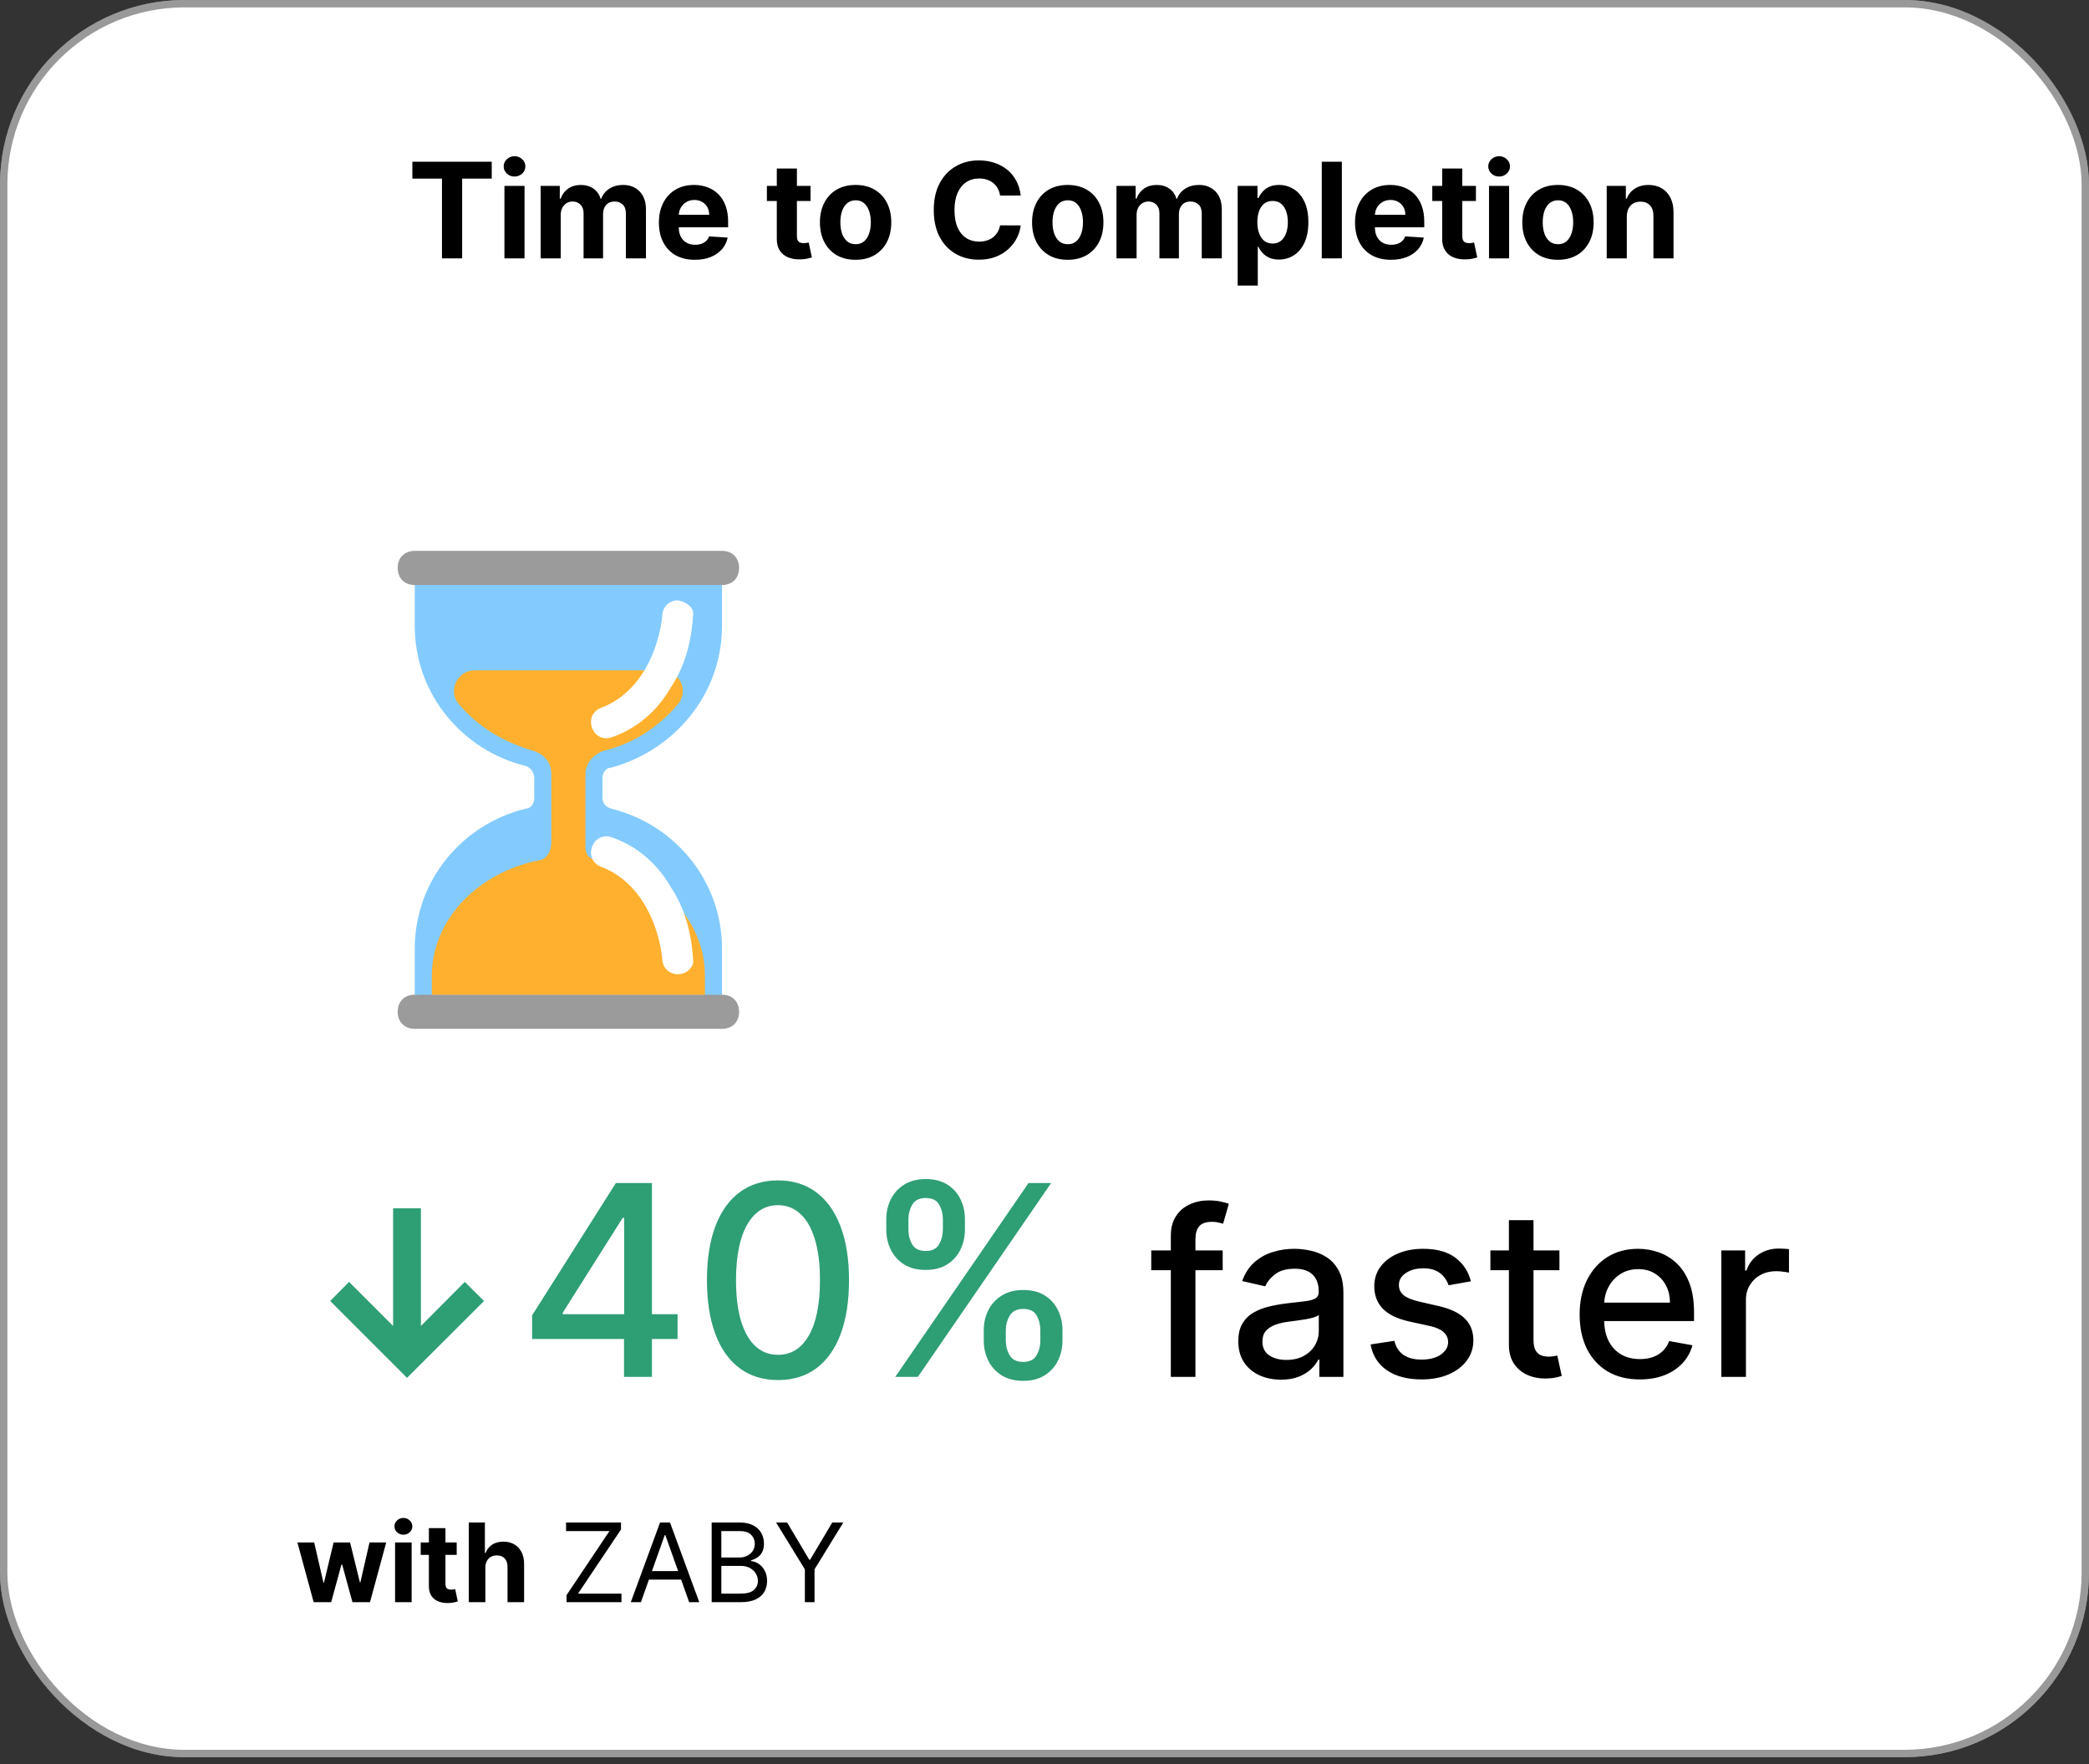
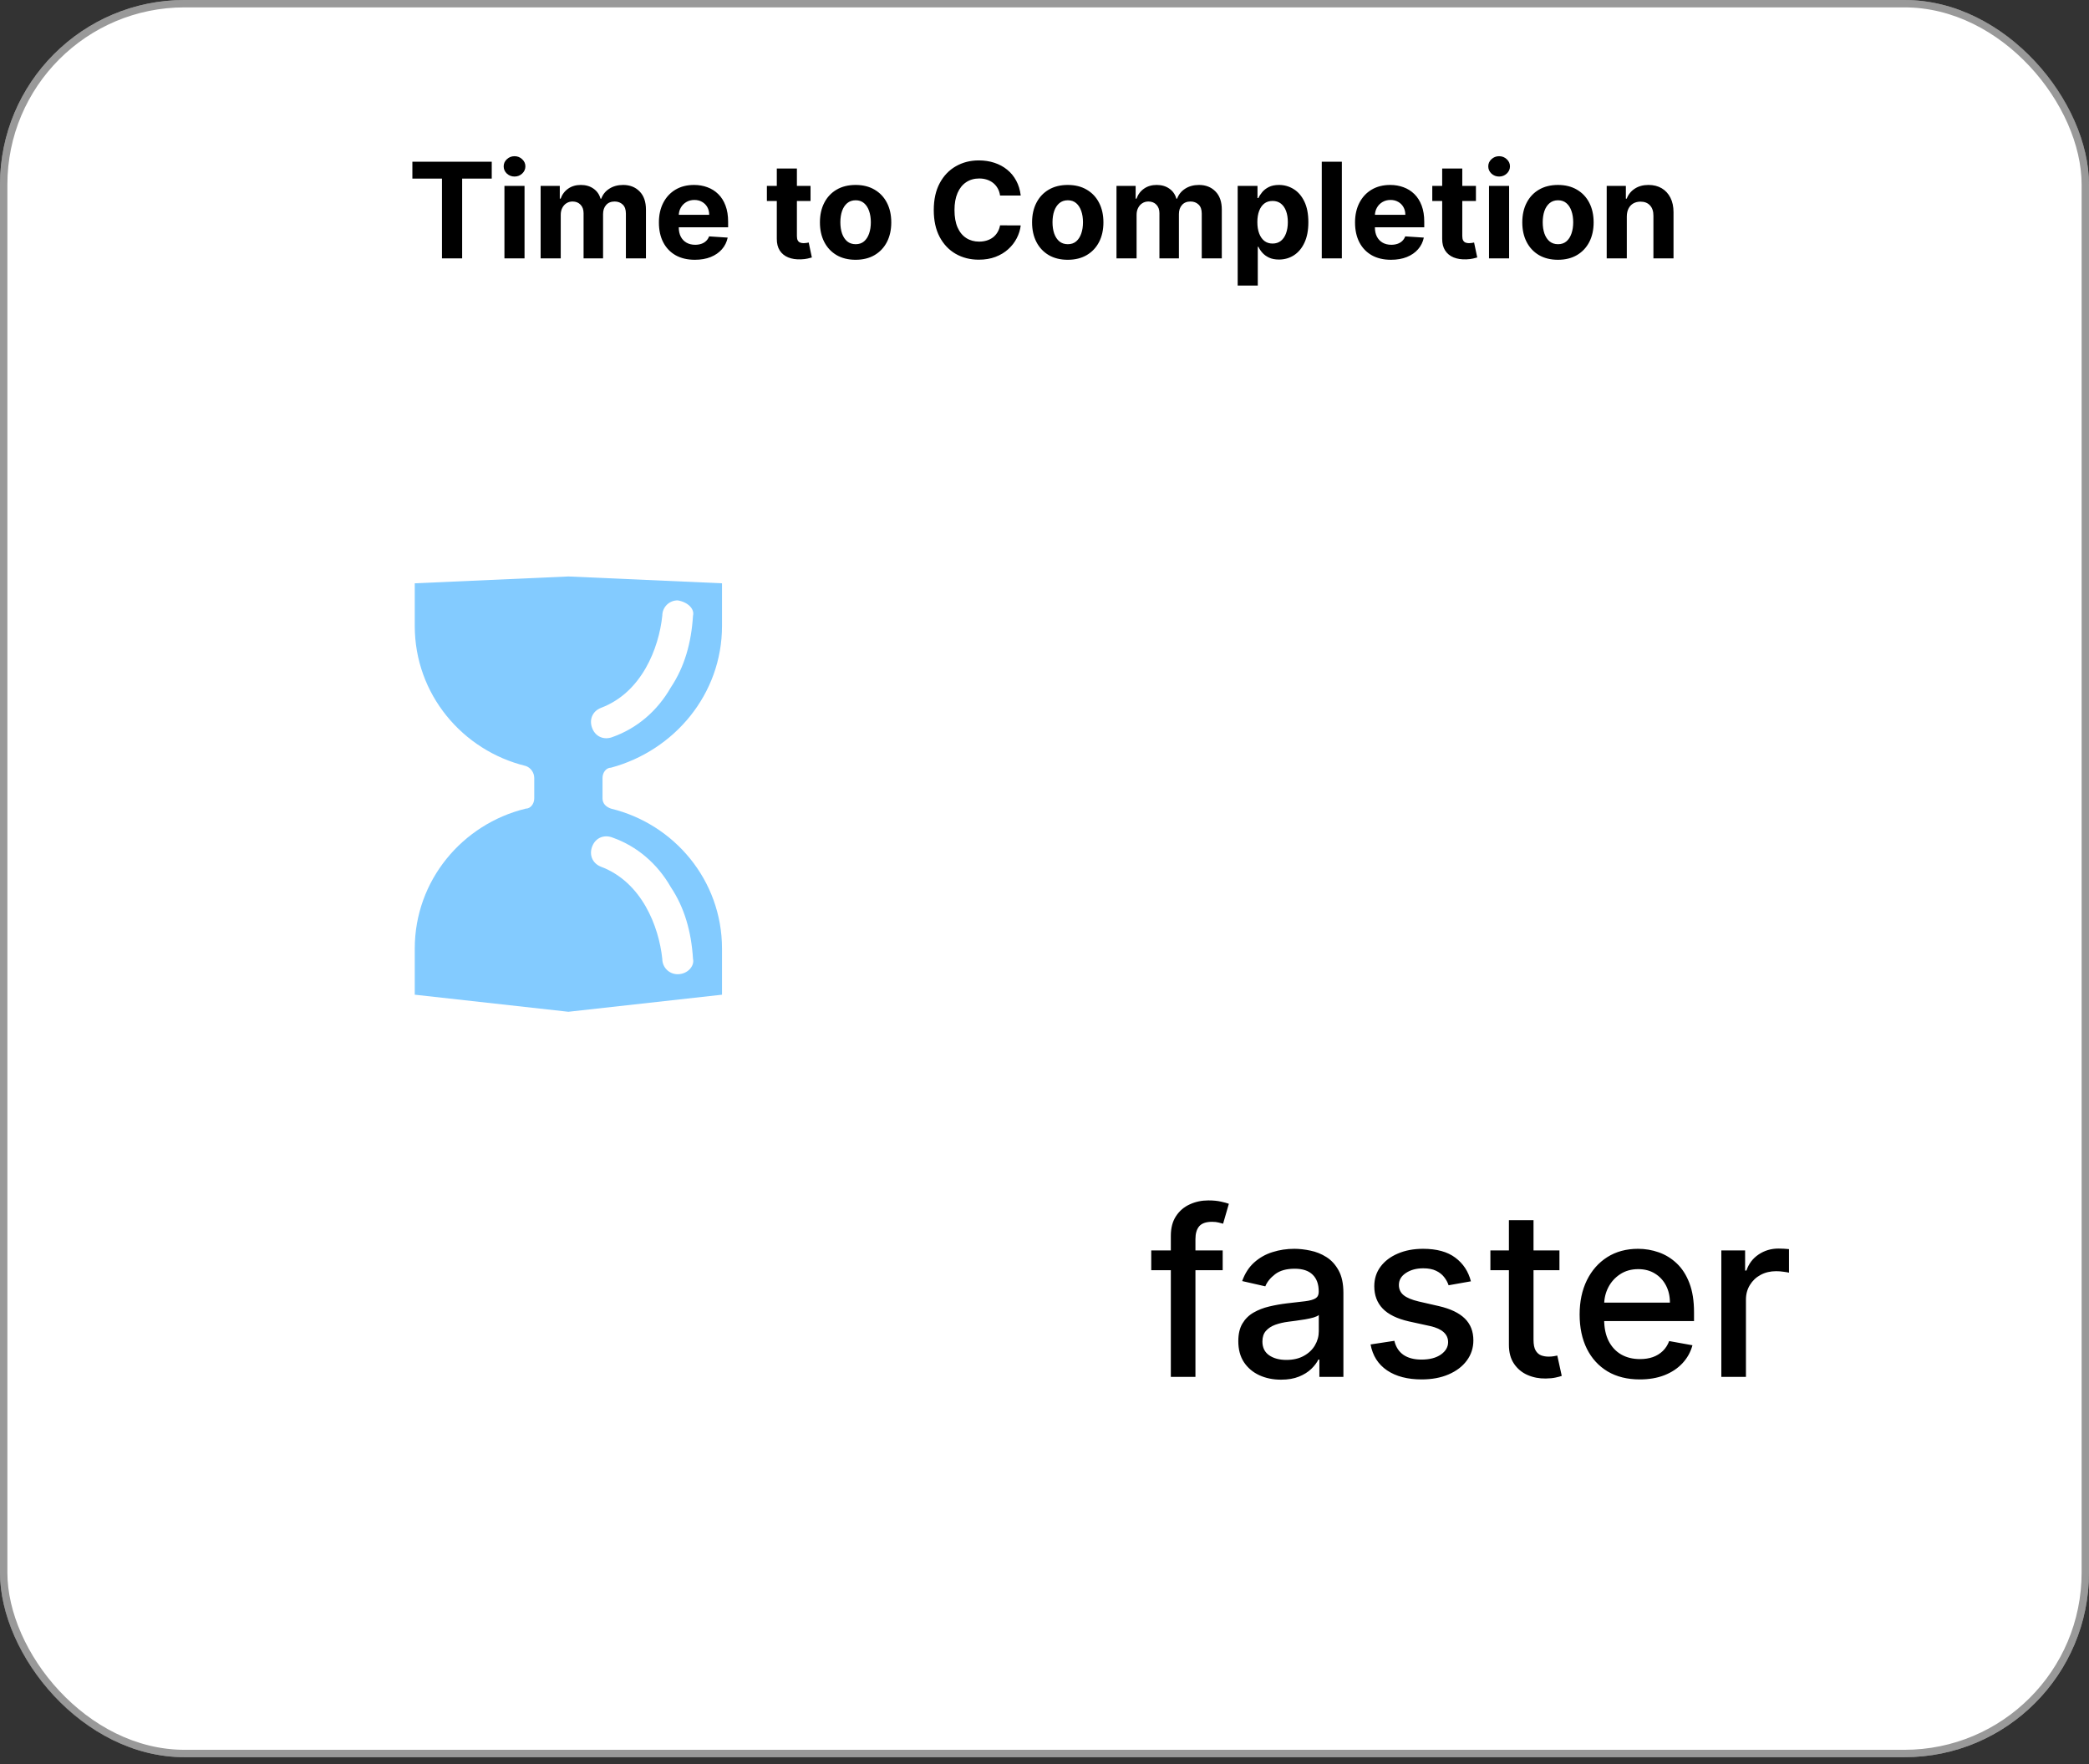
<svg xmlns="http://www.w3.org/2000/svg" width="283" height="239" viewBox="0 0 283 239" fill="none">
  <rect x="0" y="0" width="283" height="239" fill="#333333" stroke="none" />
  <rect width="283" height="238.043" rx="25" fill="white" />
  <rect x="0.5" y="0.5" width="282" height="237.043" rx="24.5" stroke="black" stroke-opacity="0.4" />
  <path d="M55.866 24.191V21.909H66.617V24.191H62.609V35H59.874V24.191H55.866ZM68.337 35V25.182H71.06V35H68.337ZM69.704 23.916C69.3 23.916 68.952 23.782 68.663 23.514C68.377 23.241 68.234 22.915 68.234 22.535C68.234 22.16 68.377 21.839 68.663 21.57C68.952 21.298 69.3 21.161 69.704 21.161C70.109 21.161 70.454 21.298 70.74 21.57C71.03 21.839 71.175 22.16 71.175 22.535C71.175 22.915 71.03 23.241 70.74 23.514C70.454 23.782 70.109 23.916 69.704 23.916ZM73.241 35V25.182H75.836V26.914H75.951C76.156 26.339 76.497 25.885 76.974 25.553C77.451 25.22 78.022 25.054 78.687 25.054C79.36 25.054 79.933 25.222 80.406 25.559C80.879 25.891 81.195 26.343 81.353 26.914H81.455C81.655 26.352 82.017 25.902 82.541 25.565C83.07 25.224 83.694 25.054 84.414 25.054C85.33 25.054 86.074 25.346 86.645 25.93C87.22 26.509 87.508 27.332 87.508 28.397V35H84.791V28.934C84.791 28.389 84.647 27.979 84.357 27.707C84.067 27.434 83.705 27.298 83.27 27.298C82.776 27.298 82.39 27.455 82.113 27.771C81.836 28.082 81.698 28.493 81.698 29.004V35H79.058V28.876C79.058 28.395 78.919 28.011 78.642 27.726C78.37 27.44 78.009 27.298 77.562 27.298C77.259 27.298 76.987 27.374 76.744 27.528C76.505 27.677 76.316 27.888 76.175 28.16C76.034 28.429 75.964 28.744 75.964 29.107V35H73.241ZM94.133 35.192C93.123 35.192 92.254 34.987 91.525 34.578C90.801 34.165 90.243 33.581 89.851 32.827C89.459 32.068 89.263 31.171 89.263 30.136C89.263 29.126 89.459 28.239 89.851 27.477C90.243 26.714 90.795 26.119 91.506 25.693C92.222 25.267 93.062 25.054 94.025 25.054C94.672 25.054 95.275 25.158 95.834 25.367C96.396 25.572 96.886 25.881 97.304 26.294C97.726 26.707 98.054 27.227 98.288 27.854C98.523 28.476 98.64 29.204 98.64 30.04V30.788H90.349V29.1H96.076C96.076 28.708 95.991 28.361 95.821 28.058C95.65 27.756 95.414 27.519 95.111 27.349C94.813 27.174 94.466 27.087 94.069 27.087C93.656 27.087 93.29 27.183 92.97 27.374C92.655 27.562 92.407 27.815 92.228 28.135C92.049 28.45 91.958 28.802 91.954 29.19V30.794C91.954 31.28 92.043 31.7 92.222 32.053C92.405 32.407 92.663 32.68 92.996 32.871C93.328 33.063 93.722 33.159 94.178 33.159C94.481 33.159 94.758 33.117 95.009 33.031C95.26 32.946 95.476 32.818 95.655 32.648C95.834 32.477 95.97 32.269 96.064 32.021L98.582 32.188C98.454 32.793 98.192 33.321 97.796 33.773C97.404 34.22 96.897 34.57 96.275 34.821C95.657 35.068 94.943 35.192 94.133 35.192ZM109.805 25.182V27.227H103.892V25.182H109.805ZM105.235 22.829H107.958V31.983C107.958 32.234 107.996 32.43 108.073 32.571C108.15 32.707 108.256 32.803 108.392 32.859C108.533 32.914 108.695 32.942 108.878 32.942C109.006 32.942 109.134 32.931 109.262 32.91C109.39 32.884 109.488 32.865 109.556 32.852L109.984 34.879C109.848 34.921 109.656 34.97 109.409 35.026C109.162 35.085 108.861 35.121 108.507 35.134C107.851 35.16 107.276 35.072 106.782 34.872C106.292 34.672 105.91 34.361 105.637 33.939C105.365 33.517 105.23 32.984 105.235 32.341V22.829ZM115.909 35.192C114.917 35.192 114.058 34.981 113.333 34.559C112.613 34.133 112.057 33.541 111.665 32.782C111.273 32.019 111.077 31.135 111.077 30.129C111.077 29.115 111.273 28.229 111.665 27.47C112.057 26.707 112.613 26.115 113.333 25.693C114.058 25.267 114.917 25.054 115.909 25.054C116.902 25.054 117.759 25.267 118.479 25.693C119.203 26.115 119.762 26.707 120.154 27.47C120.546 28.229 120.742 29.115 120.742 30.129C120.742 31.135 120.546 32.019 120.154 32.782C119.762 33.541 119.203 34.133 118.479 34.559C117.759 34.981 116.902 35.192 115.909 35.192ZM115.922 33.082C116.374 33.082 116.751 32.955 117.054 32.699C117.356 32.439 117.584 32.085 117.738 31.638C117.895 31.19 117.974 30.681 117.974 30.11C117.974 29.539 117.895 29.03 117.738 28.582C117.584 28.135 117.356 27.781 117.054 27.521C116.751 27.261 116.374 27.131 115.922 27.131C115.466 27.131 115.083 27.261 114.772 27.521C114.465 27.781 114.233 28.135 114.075 28.582C113.922 29.03 113.845 29.539 113.845 30.11C113.845 30.681 113.922 31.19 114.075 31.638C114.233 32.085 114.465 32.439 114.772 32.699C115.083 32.955 115.466 33.082 115.922 33.082ZM138.28 26.492H135.48C135.429 26.13 135.325 25.808 135.167 25.527C135.009 25.241 134.807 24.999 134.56 24.798C134.313 24.598 134.027 24.445 133.703 24.338C133.384 24.232 133.036 24.178 132.661 24.178C131.984 24.178 131.394 24.347 130.891 24.683C130.388 25.016 129.998 25.501 129.721 26.141C129.444 26.776 129.306 27.547 129.306 28.454C129.306 29.388 129.444 30.172 129.721 30.807C130.002 31.442 130.394 31.921 130.897 32.245C131.4 32.569 131.982 32.731 132.642 32.731C133.013 32.731 133.356 32.682 133.671 32.584C133.991 32.486 134.274 32.343 134.521 32.156C134.769 31.964 134.973 31.732 135.135 31.459C135.301 31.186 135.416 30.875 135.48 30.526L138.28 30.538C138.208 31.139 138.026 31.719 137.737 32.277C137.451 32.831 137.066 33.327 136.58 33.766C136.098 34.201 135.523 34.546 134.854 34.802C134.189 35.053 133.437 35.179 132.597 35.179C131.43 35.179 130.386 34.915 129.465 34.386C128.549 33.858 127.825 33.093 127.292 32.092C126.764 31.09 126.499 29.878 126.499 28.454C126.499 27.027 126.768 25.812 127.305 24.811C127.842 23.81 128.57 23.047 129.491 22.523C130.411 21.994 131.447 21.73 132.597 21.73C133.356 21.73 134.059 21.837 134.707 22.05C135.359 22.263 135.936 22.574 136.439 22.983C136.942 23.388 137.351 23.884 137.666 24.472C137.986 25.06 138.191 25.734 138.28 26.492ZM144.65 35.192C143.657 35.192 142.798 34.981 142.074 34.559C141.354 34.133 140.797 33.541 140.405 32.782C140.013 32.019 139.817 31.135 139.817 30.129C139.817 29.115 140.013 28.229 140.405 27.47C140.797 26.707 141.354 26.115 142.074 25.693C142.798 25.267 143.657 25.054 144.65 25.054C145.643 25.054 146.499 25.267 147.219 25.693C147.944 26.115 148.502 26.707 148.894 27.47C149.286 28.229 149.482 29.115 149.482 30.129C149.482 31.135 149.286 32.019 148.894 32.782C148.502 33.541 147.944 34.133 147.219 34.559C146.499 34.981 145.643 35.192 144.65 35.192ZM144.662 33.082C145.114 33.082 145.491 32.955 145.794 32.699C146.096 32.439 146.324 32.085 146.478 31.638C146.635 31.19 146.714 30.681 146.714 30.11C146.714 29.539 146.635 29.03 146.478 28.582C146.324 28.135 146.096 27.781 145.794 27.521C145.491 27.261 145.114 27.131 144.662 27.131C144.206 27.131 143.823 27.261 143.512 27.521C143.205 27.781 142.973 28.135 142.815 28.582C142.662 29.03 142.585 29.539 142.585 30.11C142.585 30.681 142.662 31.19 142.815 31.638C142.973 32.085 143.205 32.439 143.512 32.699C143.823 32.955 144.206 33.082 144.662 33.082ZM151.253 35V25.182H153.848V26.914H153.963C154.167 26.339 154.508 25.885 154.986 25.553C155.463 25.22 156.034 25.054 156.699 25.054C157.372 25.054 157.945 25.222 158.418 25.559C158.891 25.891 159.206 26.343 159.364 26.914H159.466C159.667 26.352 160.029 25.902 160.553 25.565C161.081 25.224 161.706 25.054 162.426 25.054C163.342 25.054 164.086 25.346 164.657 25.93C165.232 26.509 165.52 27.332 165.52 28.397V35H162.803V28.934C162.803 28.389 162.658 27.979 162.368 27.707C162.079 27.434 161.716 27.298 161.282 27.298C160.787 27.298 160.402 27.455 160.125 27.771C159.848 28.082 159.709 28.493 159.709 29.004V35H157.069V28.876C157.069 28.395 156.931 28.011 156.654 27.726C156.381 27.44 156.021 27.298 155.574 27.298C155.271 27.298 154.998 27.374 154.756 27.528C154.517 27.677 154.327 27.888 154.187 28.16C154.046 28.429 153.976 28.744 153.976 29.107V35H151.253ZM167.671 38.682V25.182H170.355V26.831H170.477C170.596 26.567 170.769 26.298 170.994 26.026C171.225 25.749 171.523 25.518 171.889 25.335C172.26 25.148 172.72 25.054 173.27 25.054C173.986 25.054 174.646 25.241 175.252 25.616C175.857 25.987 176.34 26.548 176.703 27.298C177.065 28.043 177.246 28.979 177.246 30.104C177.246 31.199 177.069 32.124 176.715 32.878C176.366 33.628 175.889 34.197 175.284 34.584C174.683 34.968 174.009 35.16 173.264 35.16C172.735 35.16 172.286 35.072 171.915 34.898C171.548 34.723 171.248 34.504 171.014 34.239C170.779 33.971 170.6 33.7 170.477 33.428H170.394V38.682H167.671ZM170.336 30.091C170.336 30.675 170.417 31.184 170.579 31.619C170.741 32.053 170.975 32.392 171.282 32.635C171.589 32.874 171.962 32.993 172.401 32.993C172.844 32.993 173.219 32.871 173.526 32.629C173.833 32.381 174.065 32.041 174.222 31.606C174.384 31.167 174.465 30.662 174.465 30.091C174.465 29.524 174.387 29.026 174.229 28.595C174.071 28.165 173.839 27.828 173.532 27.585C173.225 27.342 172.848 27.221 172.401 27.221C171.958 27.221 171.583 27.338 171.276 27.572C170.973 27.807 170.741 28.139 170.579 28.57C170.417 29 170.336 29.507 170.336 30.091ZM181.784 21.909V35H179.061V21.909H181.784ZM188.44 35.192C187.43 35.192 186.561 34.987 185.832 34.578C185.108 34.165 184.549 33.581 184.157 32.827C183.765 32.068 183.569 31.171 183.569 30.136C183.569 29.126 183.765 28.239 184.157 27.477C184.549 26.714 185.101 26.119 185.813 25.693C186.529 25.267 187.368 25.054 188.331 25.054C188.979 25.054 189.582 25.158 190.14 25.367C190.703 25.572 191.193 25.881 191.61 26.294C192.032 26.707 192.36 27.227 192.595 27.854C192.829 28.476 192.946 29.204 192.946 30.04V30.788H184.656V29.1H190.383C190.383 28.708 190.298 28.361 190.127 28.058C189.957 27.756 189.721 27.519 189.418 27.349C189.12 27.174 188.772 27.087 188.376 27.087C187.963 27.087 187.596 27.183 187.277 27.374C186.961 27.562 186.714 27.815 186.535 28.135C186.356 28.45 186.265 28.802 186.26 29.19V30.794C186.26 31.28 186.35 31.7 186.529 32.053C186.712 32.407 186.97 32.68 187.302 32.871C187.635 33.063 188.029 33.159 188.485 33.159C188.787 33.159 189.064 33.117 189.316 33.031C189.567 32.946 189.782 32.818 189.961 32.648C190.14 32.477 190.277 32.269 190.37 32.021L192.889 32.188C192.761 32.793 192.499 33.321 192.103 33.773C191.711 34.22 191.203 34.57 190.581 34.821C189.963 35.068 189.25 35.192 188.44 35.192ZM199.946 25.182V27.227H194.033V25.182H199.946ZM195.375 22.829H198.098V31.983C198.098 32.234 198.137 32.43 198.213 32.571C198.29 32.707 198.397 32.803 198.533 32.859C198.674 32.914 198.836 32.942 199.019 32.942C199.147 32.942 199.275 32.931 199.402 32.91C199.53 32.884 199.628 32.865 199.696 32.852L200.125 34.879C199.988 34.921 199.797 34.97 199.549 35.026C199.302 35.085 199.002 35.121 198.648 35.134C197.992 35.16 197.417 35.072 196.922 34.872C196.432 34.672 196.051 34.361 195.778 33.939C195.505 33.517 195.371 32.984 195.375 32.341V22.829ZM201.719 35V25.182H204.442V35H201.719ZM203.087 23.916C202.683 23.916 202.335 23.782 202.045 23.514C201.76 23.241 201.617 22.915 201.617 22.535C201.617 22.16 201.76 21.839 202.045 21.57C202.335 21.298 202.683 21.161 203.087 21.161C203.492 21.161 203.837 21.298 204.123 21.57C204.413 21.839 204.558 22.16 204.558 22.535C204.558 22.915 204.413 23.241 204.123 23.514C203.837 23.782 203.492 23.916 203.087 23.916ZM211.06 35.192C210.067 35.192 209.208 34.981 208.484 34.559C207.764 34.133 207.208 33.541 206.816 32.782C206.423 32.019 206.227 31.135 206.227 30.129C206.227 29.115 206.423 28.229 206.816 27.47C207.208 26.707 207.764 26.115 208.484 25.693C209.208 25.267 210.067 25.054 211.06 25.054C212.053 25.054 212.909 25.267 213.629 25.693C214.354 26.115 214.912 26.707 215.304 27.47C215.696 28.229 215.892 29.115 215.892 30.129C215.892 31.135 215.696 32.019 215.304 32.782C214.912 33.541 214.354 34.133 213.629 34.559C212.909 34.981 212.053 35.192 211.06 35.192ZM211.073 33.082C211.524 33.082 211.901 32.955 212.204 32.699C212.507 32.439 212.735 32.085 212.888 31.638C213.046 31.19 213.124 30.681 213.124 30.11C213.124 29.539 213.046 29.03 212.888 28.582C212.735 28.135 212.507 27.781 212.204 27.521C211.901 27.261 211.524 27.131 211.073 27.131C210.617 27.131 210.233 27.261 209.922 27.521C209.615 27.781 209.383 28.135 209.225 28.582C209.072 29.03 208.995 29.539 208.995 30.11C208.995 30.681 209.072 31.19 209.225 31.638C209.383 32.085 209.615 32.439 209.922 32.699C210.233 32.955 210.617 33.082 211.073 33.082ZM220.386 29.324V35H217.663V25.182H220.258V26.914H220.373C220.59 26.343 220.955 25.891 221.466 25.559C221.977 25.222 222.597 25.054 223.326 25.054C224.008 25.054 224.602 25.203 225.11 25.501C225.617 25.8 226.011 26.226 226.292 26.78C226.573 27.329 226.714 27.986 226.714 28.749V35H223.991V29.234C223.995 28.634 223.842 28.165 223.531 27.828C223.22 27.487 222.791 27.317 222.246 27.317C221.879 27.317 221.556 27.396 221.274 27.553C220.997 27.711 220.78 27.941 220.622 28.244C220.469 28.542 220.39 28.902 220.386 29.324Z" fill="black" />
  <path d="M97.812 84.8V79.019L77 78.094L56.188 79.019V84.8C56.188 94.05 62.663 101.681 71.219 103.763C71.912 103.994 72.375 104.688 72.375 105.381V108.156C72.375 108.85 71.912 109.544 71.219 109.544C62.663 111.625 56.188 119.256 56.188 128.506V134.75L77 137.062L97.812 134.75V128.506C97.812 119.256 91.338 111.625 82.781 109.544C82.088 109.312 81.625 108.85 81.625 108.156V105.381C81.625 104.688 82.088 103.994 82.781 103.994C91.338 101.681 97.812 94.05 97.812 84.8Z" fill="#83CBFF" />
-   <path d="M56.188 79.25H97.812C99.2 79.25 100.125 78.325 100.125 76.938C100.125 75.55 99.2 74.625 97.812 74.625H56.188C54.8 74.625 53.875 75.55 53.875 76.938C53.875 78.325 54.8 79.25 56.188 79.25ZM56.188 139.375H97.812C99.2 139.375 100.125 138.45 100.125 137.062C100.125 135.675 99.2 134.75 97.812 134.75H56.188C54.8 134.75 53.875 135.675 53.875 137.062C53.875 138.45 54.8 139.375 56.188 139.375Z" fill="#9B9B9B" />
-   <path d="M79.312 114.862V104.919C79.312 103.3 80.469 102.144 81.856 101.681C85.787 100.756 89.256 98.444 91.8 95.438C93.419 93.588 92.031 90.812 89.719 90.812H64.281C61.969 90.812 60.581 93.588 62.2 95.438C64.744 98.444 68.213 100.525 72.144 101.681C73.763 102.144 74.688 103.3 74.688 104.919V113.938C74.688 115.556 73.994 116.25 73.3 116.481C64.744 118.1 58.5 124.575 58.5 132.206V134.75H95.5V132.206C95.5 124.575 89.256 118.1 80.7 116.481C80.006 116.481 79.312 115.787 79.312 114.862Z" fill="#FFB02E" />
  <path d="M89.721 83.412C89.721 82.256 90.646 81.331 91.802 81.331C93.19 81.562 94.115 82.487 93.883 83.412C93.652 87.112 92.727 90.35 90.877 93.125C89.027 96.362 86.252 98.675 83.015 99.831C81.859 100.294 80.702 99.831 80.24 98.675C79.777 97.519 80.24 96.362 81.396 95.9C86.946 93.819 89.258 87.806 89.721 83.412ZM89.721 129.894C89.721 131.05 90.646 131.975 91.802 131.975C93.19 131.975 94.115 130.819 93.883 129.894C93.652 126.194 92.727 122.956 90.877 120.181C89.027 116.944 86.252 114.631 83.015 113.475C81.859 113.012 80.702 113.475 80.24 114.631C79.777 115.787 80.24 116.944 81.396 117.406C86.946 119.487 89.258 125.5 89.721 129.894Z" fill="white" />
-   <path d="M57.024 163.687V179.62L62.967 173.655L65.576 176.242L55.14 186.655L44.726 176.242L47.291 173.655L53.255 179.62V163.687H57.024ZM72.085 181.393V178.188L83.432 160.264H85.958V164.982H84.355L76.239 177.829V178.034H91.791V181.393H72.085ZM84.535 186.521V180.419L84.56 178.957V160.264H88.317V186.521H84.535ZM105.401 186.957C103.375 186.949 101.644 186.415 100.208 185.355C98.772 184.295 97.674 182.752 96.913 180.726C96.153 178.701 95.772 176.26 95.772 173.405C95.772 170.559 96.153 168.127 96.913 166.11C97.683 164.093 98.785 162.554 100.221 161.495C101.666 160.435 103.392 159.905 105.401 159.905C107.41 159.905 109.132 160.439 110.568 161.507C112.004 162.567 113.102 164.106 113.863 166.123C114.632 168.132 115.017 170.559 115.017 173.405C115.017 176.269 114.637 178.713 113.876 180.739C113.115 182.756 112.017 184.299 110.581 185.368C109.145 186.427 107.418 186.957 105.401 186.957ZM105.401 183.534C107.179 183.534 108.568 182.667 109.568 180.931C110.577 179.196 111.081 176.688 111.081 173.405C111.081 171.226 110.85 169.384 110.388 167.88C109.935 166.367 109.282 165.221 108.427 164.443C107.581 163.657 106.572 163.264 105.401 163.264C103.632 163.264 102.243 164.136 101.234 165.879C100.226 167.623 99.717 170.132 99.709 173.405C99.709 175.594 99.935 177.444 100.388 178.957C100.85 180.461 101.503 181.602 102.35 182.38C103.196 183.15 104.213 183.534 105.401 183.534ZM133.271 181.598V180.213C133.271 179.222 133.476 178.316 133.886 177.495C134.305 176.666 134.912 176.004 135.707 175.508C136.51 175.004 137.481 174.752 138.617 174.752C139.78 174.752 140.754 175 141.541 175.495C142.327 175.991 142.921 176.653 143.323 177.483C143.733 178.312 143.938 179.222 143.938 180.213V181.598C143.938 182.59 143.733 183.5 143.323 184.329C142.913 185.15 142.31 185.812 141.515 186.316C140.729 186.812 139.763 187.06 138.617 187.06C137.464 187.06 136.489 186.812 135.694 186.316C134.899 185.812 134.297 185.15 133.886 184.329C133.476 183.5 133.271 182.59 133.271 181.598ZM136.258 180.213V181.598C136.258 182.333 136.434 183 136.784 183.598C137.134 184.197 137.746 184.496 138.617 184.496C139.481 184.496 140.083 184.197 140.425 183.598C140.767 183 140.938 182.333 140.938 181.598V180.213C140.938 179.478 140.771 178.812 140.438 178.213C140.113 177.615 139.506 177.316 138.617 177.316C137.763 177.316 137.156 177.615 136.797 178.213C136.438 178.812 136.258 179.478 136.258 180.213ZM120.065 166.572V165.187C120.065 164.196 120.27 163.285 120.681 162.456C121.099 161.627 121.706 160.965 122.501 160.469C123.305 159.973 124.275 159.725 125.412 159.725C126.574 159.725 127.549 159.973 128.335 160.469C129.121 160.965 129.715 161.627 130.117 162.456C130.519 163.285 130.72 164.196 130.72 165.187V166.572C130.72 167.563 130.514 168.474 130.104 169.303C129.702 170.123 129.104 170.786 128.309 171.29C127.523 171.786 126.557 172.034 125.412 172.034C124.249 172.034 123.271 171.786 122.476 171.29C121.689 170.786 121.091 170.123 120.681 169.303C120.27 168.474 120.065 167.563 120.065 166.572ZM123.065 165.187V166.572C123.065 167.307 123.236 167.974 123.578 168.572C123.929 169.17 124.54 169.469 125.412 169.469C126.266 169.469 126.865 169.17 127.207 168.572C127.557 167.974 127.732 167.307 127.732 166.572V165.187C127.732 164.452 127.566 163.785 127.232 163.187C126.899 162.589 126.292 162.29 125.412 162.29C124.557 162.29 123.95 162.589 123.591 163.187C123.241 163.785 123.065 164.452 123.065 165.187ZM121.283 186.521L139.335 160.264H142.4L124.348 186.521H121.283Z" fill="#2E9E75" />
  <path d="M165.639 169.396V172.072H155.961V169.396H165.639ZM158.615 186.521V167.411C158.615 166.341 158.849 165.453 159.317 164.746C159.785 164.033 160.406 163.501 161.179 163.152C161.952 162.795 162.792 162.617 163.699 162.617C164.368 162.617 164.94 162.673 165.416 162.784C165.892 162.888 166.245 162.985 166.475 163.074L165.695 165.772C165.539 165.728 165.338 165.676 165.093 165.616C164.847 165.549 164.55 165.516 164.201 165.516C163.39 165.516 162.811 165.716 162.461 166.118C162.119 166.519 161.948 167.099 161.948 167.857V186.521H158.615ZM173.541 186.901C172.456 186.901 171.475 186.7 170.598 186.298C169.721 185.89 169.026 185.299 168.513 184.526C168.007 183.753 167.755 182.805 167.755 181.683C167.755 180.716 167.94 179.921 168.312 179.297C168.684 178.672 169.185 178.178 169.817 177.814C170.449 177.449 171.155 177.174 171.936 176.989C172.716 176.803 173.511 176.662 174.322 176.565C175.347 176.446 176.18 176.349 176.819 176.275C177.458 176.193 177.923 176.063 178.213 175.885C178.503 175.706 178.648 175.417 178.648 175.015V174.937C178.648 173.963 178.373 173.209 177.823 172.674C177.28 172.139 176.47 171.871 175.392 171.871C174.27 171.871 173.385 172.12 172.738 172.618C172.099 173.109 171.657 173.655 171.412 174.257L168.279 173.543C168.65 172.503 169.193 171.663 169.906 171.024C170.627 170.377 171.456 169.909 172.393 169.619C173.329 169.321 174.314 169.173 175.347 169.173C176.031 169.173 176.756 169.255 177.522 169.418C178.295 169.574 179.016 169.864 179.685 170.288C180.361 170.711 180.915 171.317 181.346 172.105C181.777 172.886 181.993 173.9 181.993 175.149V186.521H178.737V184.18H178.603C178.387 184.611 178.064 185.035 177.633 185.451C177.202 185.867 176.648 186.213 175.972 186.488C175.295 186.763 174.485 186.901 173.541 186.901ZM174.266 184.225C175.188 184.225 175.975 184.043 176.63 183.678C177.291 183.314 177.793 182.838 178.135 182.251C178.484 181.657 178.659 181.021 178.659 180.345V178.137C178.54 178.256 178.309 178.367 177.968 178.472C177.633 178.568 177.25 178.654 176.819 178.728C176.388 178.795 175.968 178.858 175.559 178.917C175.15 178.97 174.808 179.014 174.533 179.051C173.887 179.133 173.296 179.271 172.761 179.464C172.233 179.657 171.809 179.936 171.49 180.3C171.177 180.657 171.021 181.133 171.021 181.727C171.021 182.552 171.326 183.177 171.936 183.6C172.545 184.017 173.322 184.225 174.266 184.225ZM199.266 173.577L196.244 174.112C196.118 173.726 195.917 173.358 195.642 173.008C195.375 172.659 195.011 172.373 194.55 172.15C194.089 171.927 193.513 171.815 192.822 171.815C191.878 171.815 191.09 172.027 190.458 172.451C189.826 172.867 189.51 173.406 189.51 174.067C189.51 174.64 189.722 175.101 190.146 175.45C190.569 175.799 191.253 176.086 192.197 176.309L194.918 176.933C196.493 177.297 197.668 177.858 198.441 178.616C199.214 179.375 199.6 180.36 199.6 181.571C199.6 182.597 199.303 183.511 198.708 184.314C198.121 185.109 197.3 185.734 196.244 186.187C195.196 186.64 193.981 186.867 192.599 186.867C190.681 186.867 189.116 186.458 187.905 185.641C186.693 184.816 185.95 183.645 185.675 182.129L188.897 181.638C189.098 182.478 189.51 183.113 190.134 183.545C190.759 183.968 191.573 184.18 192.576 184.18C193.669 184.18 194.542 183.953 195.196 183.5C195.85 183.039 196.178 182.478 196.178 181.816C196.178 181.281 195.977 180.832 195.575 180.467C195.181 180.103 194.576 179.828 193.758 179.642L190.859 179.007C189.261 178.642 188.079 178.063 187.314 177.267C186.555 176.472 186.176 175.465 186.176 174.246C186.176 173.235 186.459 172.35 187.024 171.592C187.589 170.834 188.369 170.243 189.365 169.819C190.361 169.388 191.502 169.173 192.788 169.173C194.639 169.173 196.096 169.574 197.159 170.377C198.222 171.172 198.924 172.239 199.266 173.577ZM211.26 169.396V172.072H201.906V169.396H211.26ZM204.414 165.293H207.748V181.493C207.748 182.14 207.845 182.627 208.038 182.954C208.231 183.273 208.48 183.493 208.785 183.611C209.097 183.723 209.435 183.779 209.799 183.779C210.067 183.779 210.301 183.76 210.502 183.723C210.703 183.686 210.859 183.656 210.97 183.634L211.572 186.388C211.379 186.462 211.104 186.536 210.747 186.611C210.39 186.692 209.944 186.737 209.409 186.744C208.532 186.759 207.715 186.603 206.956 186.276C206.198 185.949 205.585 185.444 205.117 184.76C204.648 184.076 204.414 183.218 204.414 182.184V165.293ZM222.145 186.867C220.457 186.867 219.004 186.507 217.785 185.786C216.574 185.057 215.637 184.035 214.976 182.719C214.322 181.396 213.994 179.847 213.994 178.07C213.994 176.316 214.322 174.77 214.976 173.432C215.637 172.094 216.559 171.05 217.741 170.299C218.93 169.548 220.32 169.173 221.911 169.173C222.877 169.173 223.814 169.333 224.72 169.652C225.627 169.972 226.441 170.474 227.162 171.157C227.883 171.841 228.452 172.73 228.868 173.822C229.284 174.907 229.492 176.227 229.492 177.78V178.962H215.879V176.465H226.226C226.226 175.588 226.047 174.811 225.69 174.134C225.334 173.451 224.832 172.912 224.185 172.518C223.546 172.124 222.795 171.927 221.933 171.927C220.996 171.927 220.179 172.157 219.48 172.618C218.789 173.071 218.254 173.666 217.875 174.402C217.503 175.13 217.317 175.922 217.317 176.777V178.728C217.317 179.873 217.518 180.846 217.919 181.649C218.328 182.452 218.897 183.065 219.625 183.489C220.353 183.905 221.205 184.113 222.178 184.113C222.81 184.113 223.386 184.024 223.906 183.846C224.427 183.66 224.876 183.385 225.256 183.021C225.635 182.656 225.924 182.207 226.125 181.671L229.28 182.24C229.028 183.169 228.574 183.983 227.92 184.682C227.274 185.373 226.46 185.912 225.479 186.298C224.505 186.678 223.394 186.867 222.145 186.867ZM233.191 186.521V169.396H236.413V172.116H236.592C236.904 171.195 237.454 170.47 238.242 169.942C239.037 169.407 239.937 169.139 240.94 169.139C241.148 169.139 241.394 169.147 241.676 169.162C241.966 169.177 242.193 169.195 242.356 169.217V172.406C242.222 172.369 241.984 172.328 241.643 172.284C241.301 172.231 240.959 172.205 240.617 172.205C239.829 172.205 239.126 172.373 238.51 172.707C237.9 173.034 237.417 173.491 237.06 174.079C236.703 174.658 236.525 175.32 236.525 176.063V186.521H233.191Z" fill="black" />
-   <path d="M42.493 217.044L40.29 208.949H42.561L43.816 214.388H43.89L45.197 208.949H47.426L48.754 214.356H48.823L50.056 208.949H52.322L50.124 217.044H47.748L46.356 211.953H46.256L44.865 217.044H42.493ZM53.52 217.044V208.949H55.765V217.044H53.52ZM54.648 207.905C54.314 207.905 54.028 207.794 53.789 207.573C53.553 207.348 53.436 207.079 53.436 206.767C53.436 206.457 53.553 206.192 53.789 205.971C54.028 205.746 54.314 205.633 54.648 205.633C54.982 205.633 55.266 205.746 55.502 205.971C55.741 206.192 55.86 206.457 55.86 206.767C55.86 207.079 55.741 207.348 55.502 207.573C55.266 207.794 54.982 207.905 54.648 207.905ZM61.87 208.949V210.635H56.995V208.949H61.87ZM58.101 207.009H60.346V214.556C60.346 214.764 60.378 214.925 60.441 215.041C60.505 215.154 60.592 215.233 60.705 215.278C60.821 215.324 60.954 215.347 61.105 215.347C61.211 215.347 61.316 215.338 61.422 215.321C61.527 215.299 61.608 215.284 61.664 215.273L62.017 216.944C61.905 216.979 61.747 217.019 61.543 217.065C61.339 217.114 61.091 217.144 60.8 217.155C60.259 217.176 59.784 217.104 59.377 216.939C58.973 216.773 58.658 216.517 58.433 216.169C58.209 215.821 58.098 215.382 58.101 214.851V207.009ZM65.751 212.364V217.044H63.506V206.25H65.688V210.377H65.783C65.966 209.899 66.261 209.525 66.668 209.254C67.076 208.98 67.587 208.843 68.202 208.843C68.764 208.843 69.254 208.966 69.672 209.212C70.094 209.455 70.421 209.804 70.653 210.261C70.888 210.714 71.004 211.257 71.001 211.889V217.044H68.755V212.29C68.759 211.791 68.632 211.403 68.376 211.125C68.123 210.848 67.768 210.709 67.311 210.709C67.006 210.709 66.735 210.774 66.5 210.904C66.268 211.034 66.085 211.224 65.952 211.473C65.822 211.719 65.755 212.016 65.751 212.364ZM76.748 217.044V216.095L82.567 207.41H76.685V206.25H84.127V207.199L78.308 215.884H84.19V217.044H76.748ZM86.825 217.044H85.455L89.418 206.25H90.767L94.731 217.044H93.361L90.135 207.958H90.051L86.825 217.044ZM87.331 212.828H92.855V213.987H87.331V212.828ZM96.412 217.044V206.25H100.186C100.938 206.25 101.558 206.38 102.046 206.64C102.535 206.897 102.898 207.243 103.137 207.678C103.376 208.111 103.495 208.59 103.495 209.117C103.495 209.581 103.413 209.964 103.248 210.266C103.086 210.568 102.872 210.807 102.605 210.983C102.341 211.159 102.055 211.289 101.746 211.373V211.478C102.076 211.499 102.408 211.615 102.742 211.826C103.076 212.037 103.355 212.339 103.58 212.733C103.805 213.126 103.917 213.608 103.917 214.177C103.917 214.718 103.794 215.205 103.548 215.637C103.302 216.069 102.914 216.411 102.383 216.664C101.853 216.917 101.162 217.044 100.312 217.044H96.412ZM97.719 215.884H100.312C101.166 215.884 101.772 215.719 102.13 215.389C102.492 215.055 102.673 214.651 102.673 214.177C102.673 213.811 102.58 213.474 102.394 213.165C102.208 212.852 101.942 212.603 101.598 212.417C101.254 212.227 100.846 212.132 100.375 212.132H97.719V215.884ZM97.719 210.993H100.143C100.537 210.993 100.892 210.916 101.208 210.762C101.528 210.607 101.781 210.389 101.967 210.108C102.157 209.827 102.252 209.497 102.252 209.117C102.252 208.643 102.087 208.241 101.756 207.91C101.426 207.576 100.902 207.41 100.186 207.41H97.719V210.993ZM105.137 206.25H106.634L109.628 211.289H109.754L112.748 206.25H114.245L110.344 212.596V217.044H109.037V212.596L105.137 206.25Z" fill="black" />
</svg>